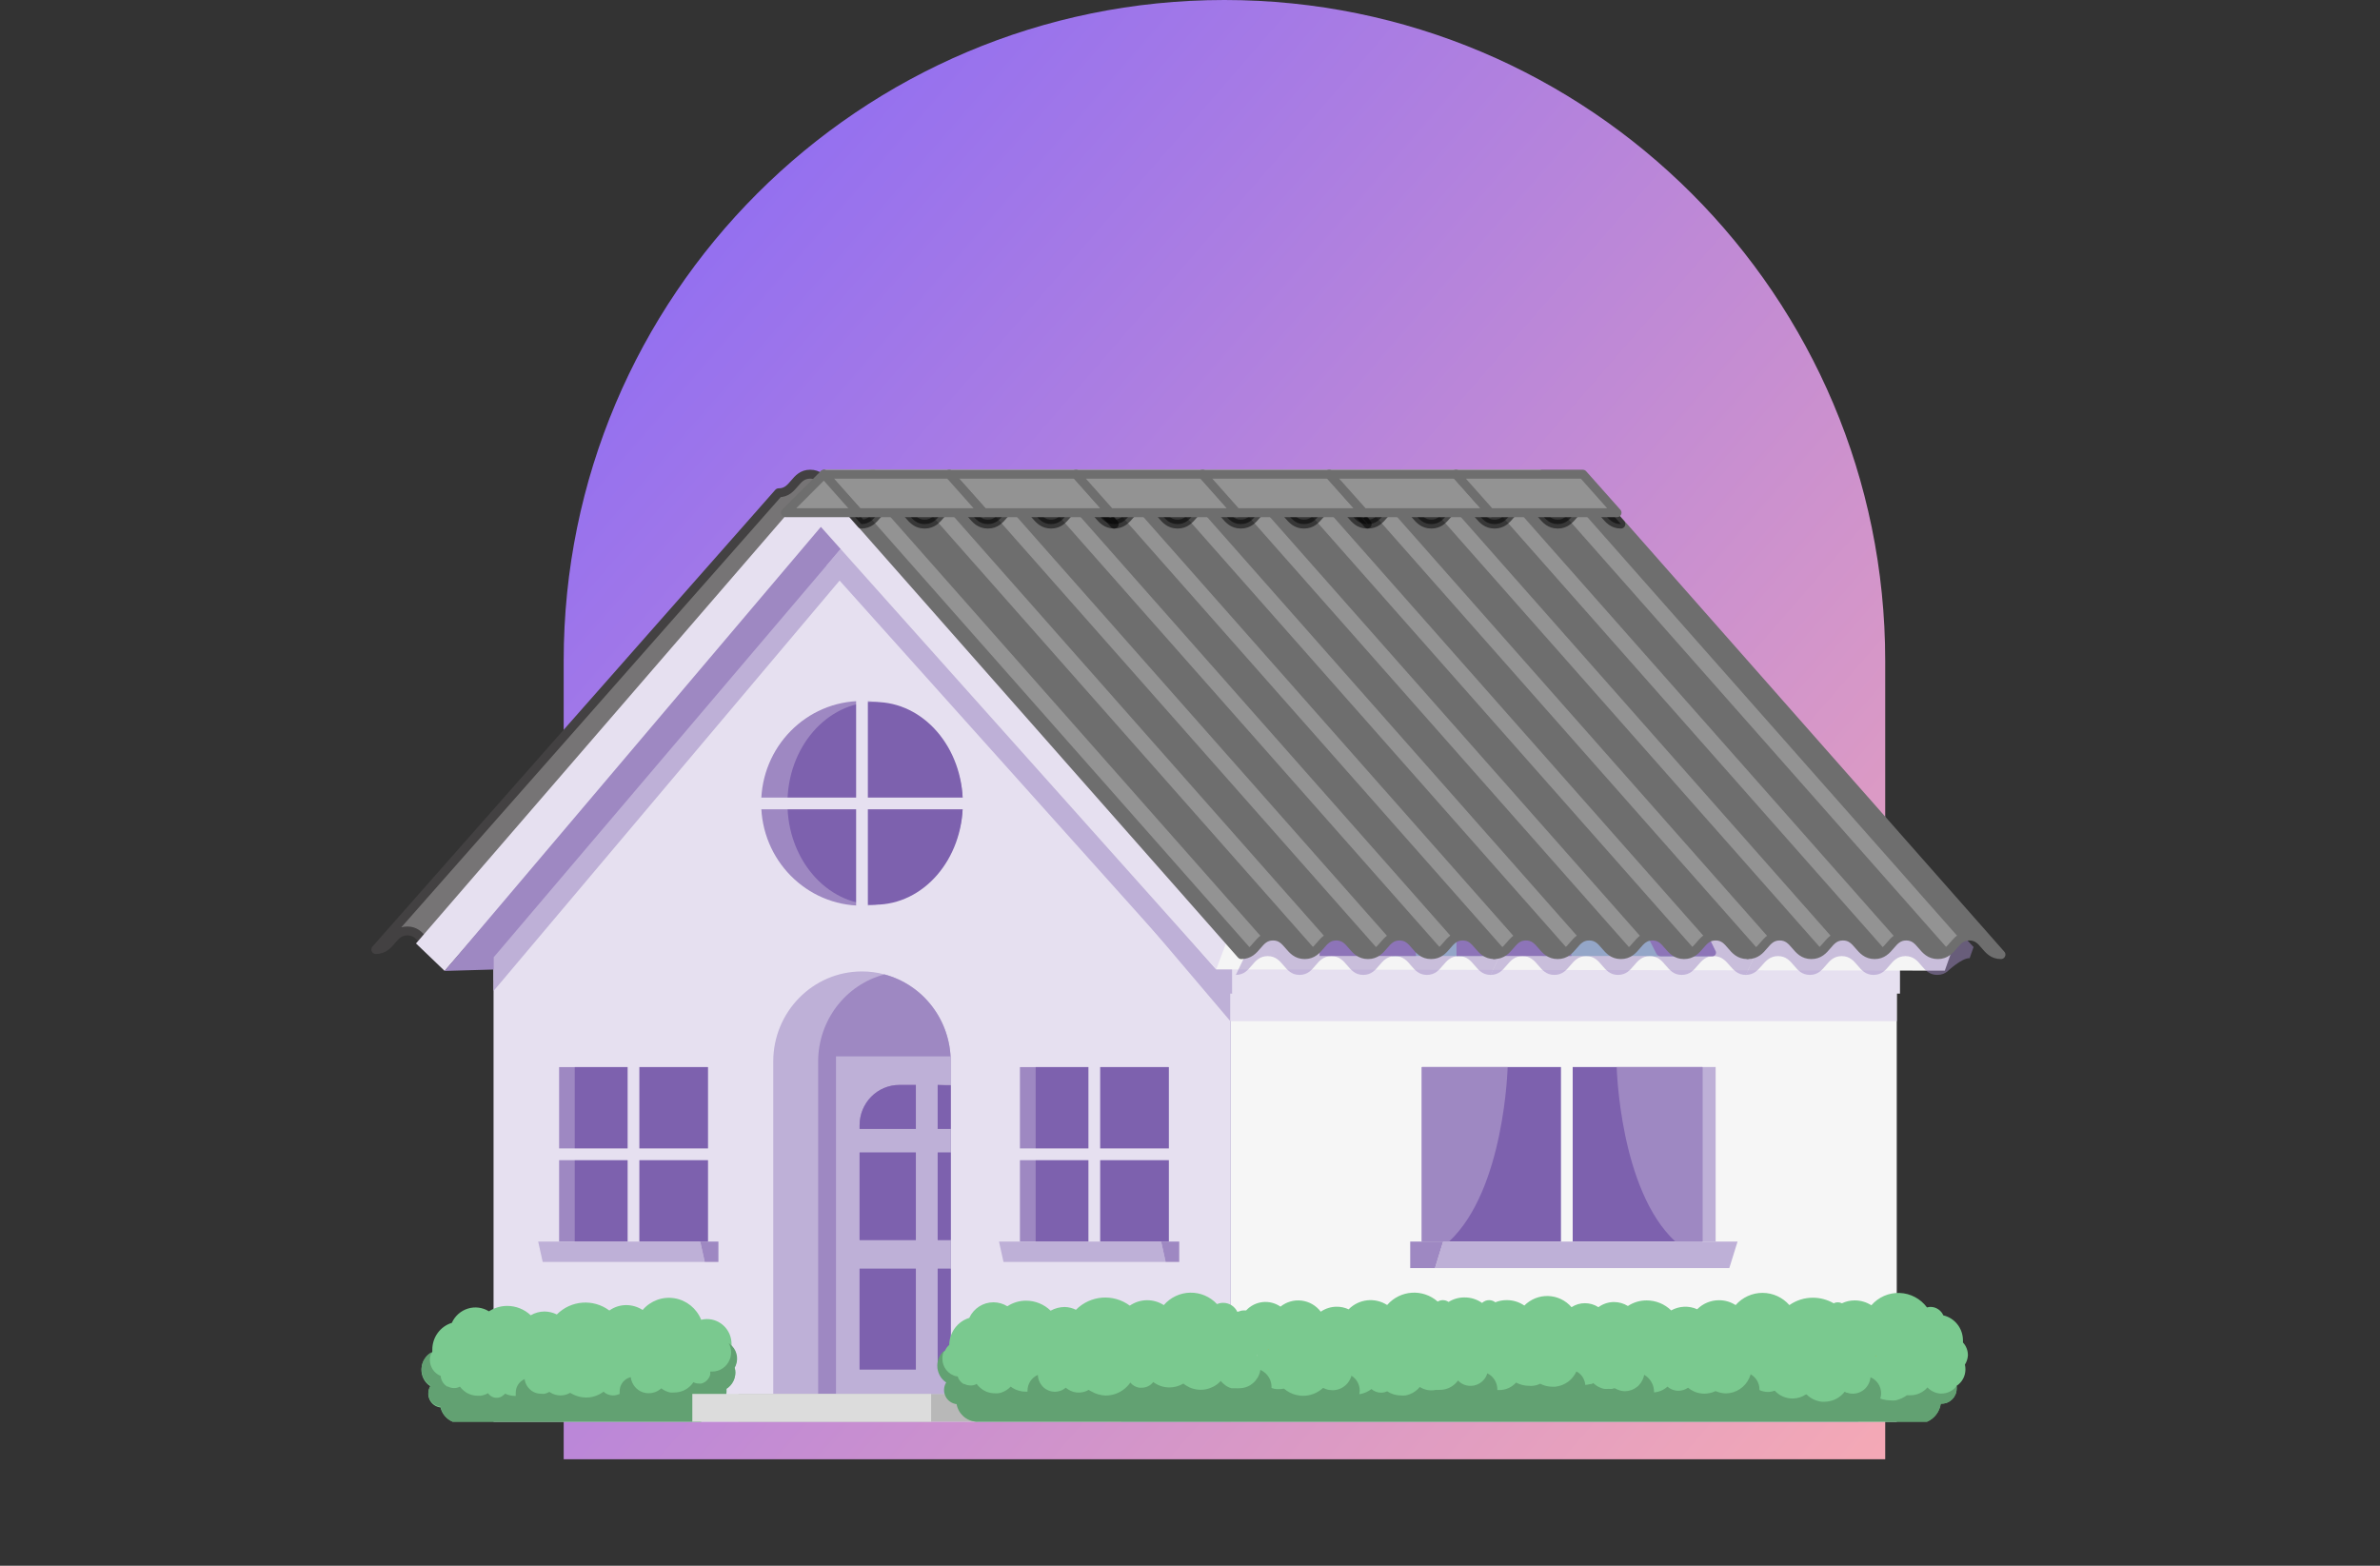
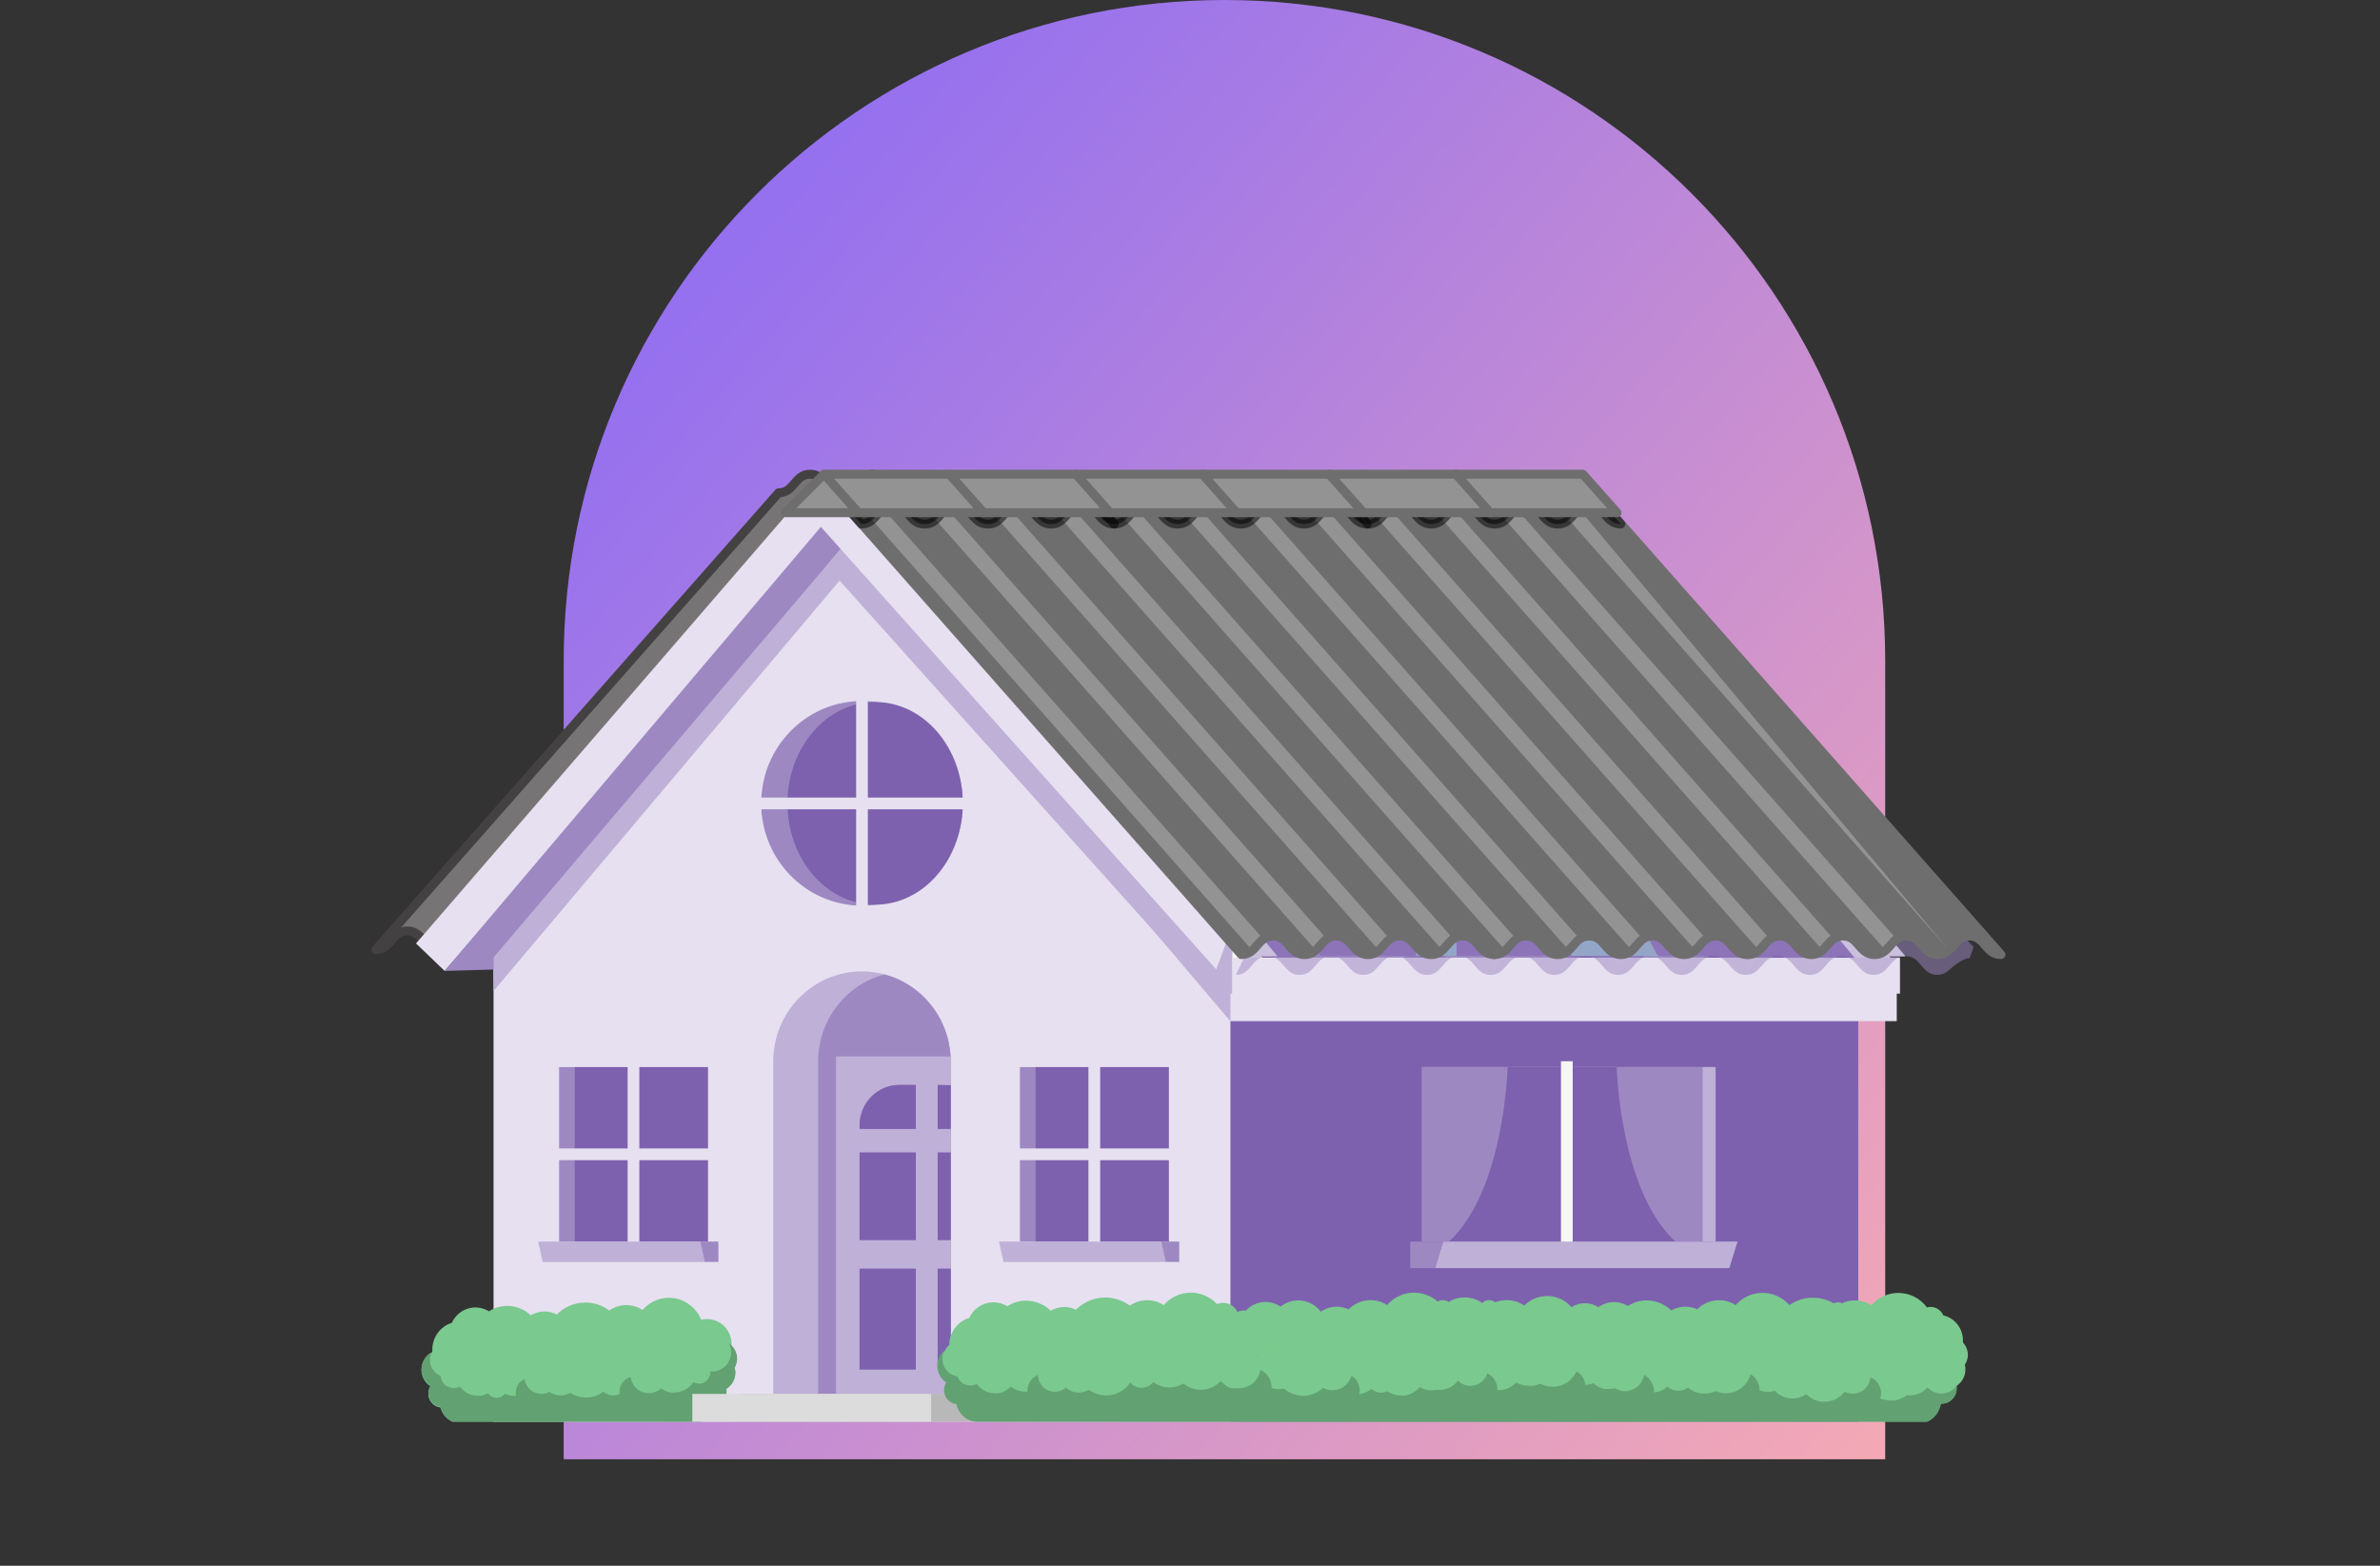
<svg xmlns="http://www.w3.org/2000/svg" width="380" height="250" viewBox="0 0 380 250" fill="none">
  <rect x="0" y="0" width="380" height="250" fill="#333333" stroke="none" />
  <path d="M90 105.5C90 47.234 137.234 0 195.5 0C253.766 0 301 47.234 301 105.5V233H90V105.5Z" fill="url(#paint0_linear_13_120)" />
  <path d="M237.868 83.192L179.042 153.597V226.994H296.694V153.597L237.868 83.192Z" fill="#7D61AE" />
  <path d="M243.578 83.192H237.868L296.694 153.597H302.404L243.578 83.192Z" fill="#F6F6F6" />
  <path d="M137.629 83.192L78.802 153.597V226.994H196.455V153.597L137.629 83.192Z" fill="#E6E0F0" />
  <path d="M143.324 83.192H137.629L196.455 153.597H202.15L143.324 83.192Z" fill="#F6F6F6" />
  <path d="M137.629 144.607C146.517 144.607 153.724 137.293 153.724 128.268C153.724 119.245 146.517 111.93 137.629 111.93C128.739 111.93 121.534 119.245 121.534 128.268C121.534 137.293 128.739 144.607 137.629 144.607Z" fill="#9E88C2" />
  <path d="M139.725 144.45C147.456 144.45 153.724 137.205 153.724 128.269C153.724 119.332 147.456 112.088 139.725 112.088C131.994 112.088 125.727 119.332 125.727 128.269C125.727 137.205 131.994 144.45 139.725 144.45Z" fill="#7D61AE" />
  <path d="M137.629 111.973V144.607" stroke="#E6E0F0" stroke-width="1.873" stroke-linecap="square" />
  <path d="M153.696 128.283H121.562" stroke="#E6E0F0" stroke-width="1.873" stroke-linecap="square" />
  <path d="M151.796 169.49V222.563H123.46V169.49C123.46 161.546 129.804 155.107 137.629 155.107C138.839 155.104 140.044 155.263 141.213 155.582C147.445 157.236 151.793 162.951 151.796 169.49Z" fill="#BEB0D7" />
  <path d="M151.796 169.49V222.563H130.629V169.49C130.632 162.951 134.981 157.236 141.213 155.582C147.445 157.236 151.794 162.951 151.796 169.49Z" fill="#9E88C2" />
  <path d="M156.033 222.563H117.906V226.994H156.033V222.563Z" fill="#B8B8B8" />
  <path d="M186.594 170.382H162.848V198.242H186.594V170.382Z" fill="#9E88C2" />
  <path d="M186.608 170.382H165.356V198.242H186.608V170.382Z" fill="#7D61AE" />
  <path d="M174.721 170.382V198.228" stroke="#E6E0F0" stroke-width="1.873" stroke-linecap="square" />
  <path d="M186.594 184.304H162.848" stroke="#E6E0F0" stroke-width="1.873" stroke-linecap="square" />
  <path d="M186.111 201.492H160.226L159.504 198.242H185.39L186.111 201.492Z" fill="#BEB0D7" />
  <path d="M185.39 198.242L186.111 201.492H188.28V198.242H185.39Z" fill="#9E88C2" />
  <path d="M113.019 170.382H89.272V198.242H113.019V170.382Z" fill="#9E88C2" />
  <path d="M113.019 170.382H91.766V198.242H113.019V170.382Z" fill="#7D61AE" />
  <path d="M101.146 170.382V198.228" stroke="#E6E0F0" stroke-width="1.873" stroke-linecap="square" />
  <path d="M113.019 184.304H89.272" stroke="#E6E0F0" stroke-width="1.873" stroke-linecap="square" />
  <path d="M112.523 201.492H86.651L85.929 198.242H111.8L112.523 201.492Z" fill="#BEB0D7" />
  <path d="M111.8 198.242L112.523 201.492H114.705V198.242H111.8Z" fill="#9E88C2" />
-   <path d="M302.843 153.597H196.455V226.994H302.843V153.597Z" fill="#F6F6F6" />
  <path d="M227.044 198.228H273.926V170.368H227.044V198.228Z" fill="#BEB0D7" />
  <path d="M271.8 170.382H227.03V198.242H271.8V170.382Z" fill="#7D61AE" />
  <path d="M250.166 170.382V198.228" stroke="#F6F6F6" stroke-width="1.873" stroke-linecap="square" />
  <path d="M229.113 202.47H276.108L277.426 198.242H230.416L229.113 202.47Z" fill="#BEB0D7" />
  <path d="M230.416 198.242L229.112 202.47H225.16V198.242H230.416Z" fill="#9E88C2" />
  <path d="M271.815 170.382H258.129C258.129 170.382 258.596 189.971 267.48 198.228C269.477 198.228 271.815 198.228 271.815 198.228V170.382Z" fill="#9E88C2" />
  <path d="M227.03 170.382H240.716C240.716 170.382 240.248 189.971 231.365 198.228C229.381 198.228 227.03 198.228 227.03 198.228V170.382Z" fill="#9E88C2" />
  <path d="M235.799 139.286H220.413V153.554H235.799V139.286Z" fill="#7D61AE" />
  <path d="M224.253 139.286H208.866V153.554H224.253V139.286Z" fill="#9E88C2" />
  <path d="M217.835 139.286H215.284V142.378H217.835V139.286Z" fill="#7D61AE" />
  <path d="M218.387 144.622H214.717C214.24 144.622 213.853 145.015 213.853 145.5C213.853 145.984 214.24 146.376 214.717 146.376H218.387C218.864 146.376 219.251 145.984 219.251 145.5C219.251 145.015 218.864 144.622 218.387 144.622Z" fill="#7D61AE" />
  <path d="M236.083 128.671H224.649V139.286H236.083V128.671Z" fill="#7D61AE" />
  <path d="M227.497 128.671H216.063V139.286H227.497V128.671Z" fill="#9E88C2" />
  <path d="M222.723 128.671H220.824V130.972H222.723V128.671Z" fill="#7D61AE" />
  <path d="M223.147 132.641H220.413C220.06 132.641 219.775 132.931 219.775 133.288V133.432C219.775 133.789 220.06 134.079 220.413 134.079H223.147C223.5 134.079 223.785 133.789 223.785 133.432V133.288C223.785 132.931 223.5 132.641 223.147 132.641Z" fill="#7D61AE" />
  <path d="M262.832 136.539H244.499V153.554H262.832V136.539Z" fill="#7D61AE" />
  <path d="M249.061 136.539H230.727V153.554H249.061V136.539Z" fill="#9E88C2" />
  <path d="M241.411 136.539H238.378V140.221H241.411V136.539Z" fill="#7D61AE" />
  <path d="M242.076 142.91H237.712C237.142 142.91 236.678 143.381 236.678 143.96C236.678 144.54 237.142 145.01 237.712 145.01H242.076C242.647 145.01 243.11 144.54 243.11 143.96C243.11 143.381 242.647 142.91 242.076 142.91Z" fill="#7D61AE" />
  <path d="M270.611 153.597H262.393C262.098 153.593 261.827 153.429 261.685 153.165L250.35 130.857L251.03 130.354L261.813 150.189C261.999 150.561 262.378 150.795 262.79 150.792H269.874C270.084 150.797 270.276 150.918 270.37 151.109L271.177 152.777C271.265 152.965 271.247 153.185 271.13 153.355C271.012 153.524 270.814 153.617 270.611 153.597Z" fill="#7D61AE" />
  <path d="M271.546 153.597H263.328C263.036 153.597 262.767 153.43 262.634 153.165L251.002 130.354H252.603L262.72 150.202C262.911 150.578 263.295 150.811 263.711 150.807H270.795C271.007 150.808 271.199 150.931 271.291 151.123L272.112 152.792C272.193 152.978 272.172 153.193 272.056 153.358C271.939 153.523 271.745 153.615 271.546 153.597Z" fill="#9E88C2" />
-   <path d="M241 134.525C240.49 132.856 241.206 131.053 242.714 130.21C243.649 129.751 244.74 129.751 245.675 130.21C247.187 131.05 247.904 132.856 247.389 134.525L246.809 136.596H241.58L241 134.525Z" fill="#7D61AE" />
  <path d="M245.179 128.412H243.762V130.613H245.179V128.412Z" fill="#7D61AE" />
  <path d="M248.65 129.275H239.738L241.042 122.084H247.346L248.65 129.275Z" fill="#9E88C2" />
  <path d="M117.595 216.926C117.596 216.18 117.311 215.463 116.801 214.926C116.801 214.826 116.801 214.711 116.801 214.61C116.805 213.548 116.392 212.529 115.652 211.778C114.913 211.027 113.908 210.608 112.863 210.612C112.557 210.613 112.252 210.652 111.956 210.726C111.223 208.913 109.616 207.613 107.711 207.294C105.806 206.974 103.873 207.681 102.605 209.159C101.829 208.659 100.931 208.39 100.012 208.382C99.039 208.377 98.089 208.679 97.292 209.245C94.721 207.339 91.169 207.607 88.904 209.878C88.291 209.573 87.618 209.41 86.935 209.403C86.164 209.409 85.407 209.616 84.739 210.007C83.721 209.049 82.386 208.515 80.998 208.512C79.96 208.511 78.943 208.81 78.066 209.375C77.055 208.748 75.829 208.59 74.696 208.942C73.564 209.294 72.635 210.121 72.143 211.216C70.275 211.791 69.005 213.549 69.026 215.53C69.026 215.617 69.026 215.703 69.026 215.804L68.927 215.991C67.958 216.501 67.334 217.5 67.293 218.607C67.252 219.714 67.8 220.759 68.729 221.341C68.321 221.985 68.272 222.797 68.598 223.486C68.924 224.175 69.58 224.643 70.33 224.721C70.584 225.744 71.298 226.586 72.257 226.994H111.928C112.581 226.574 113.079 225.947 113.344 225.21C114.856 225.034 115.996 223.735 115.993 222.19C115.993 222.046 115.993 221.888 115.993 221.744C116.877 221.183 117.412 220.198 117.411 219.14C117.41 218.882 117.371 218.625 117.298 218.378C117.52 217.929 117.622 217.428 117.595 216.926Z" fill="#7AC98F" />
  <path d="M113.344 225.21C114.856 225.034 115.996 223.734 115.993 222.19C115.993 222.046 115.993 221.888 115.993 221.744C116.877 221.183 117.412 220.198 117.411 219.14C117.41 218.882 117.371 218.625 117.297 218.378C117.942 217.267 117.78 215.857 116.9 214.926C116.733 214.754 116.548 214.599 116.348 214.466C116.577 214.876 116.707 215.333 116.731 215.804C116.731 215.804 116.731 215.904 116.731 215.962C116.73 216.321 116.662 216.678 116.532 217.012C116.092 218.212 114.96 219.004 113.699 218.996H113.401C113.401 218.996 113.401 219.14 113.401 219.212C113.408 219.299 113.408 219.385 113.401 219.471C113.216 220.174 112.676 220.722 111.984 220.909C111.848 220.925 111.71 220.925 111.573 220.909C111.272 220.906 110.976 220.833 110.709 220.694C110.582 220.891 110.435 221.074 110.27 221.24C109.583 221.939 108.65 222.333 107.677 222.334C107.451 222.356 107.223 222.356 106.997 222.334C106.482 222.223 105.998 221.996 105.58 221.672C105.041 222.169 104.339 222.446 103.611 222.449H103.426C102.346 222.405 101.384 221.741 100.947 220.737C100.816 220.472 100.735 220.184 100.706 219.888C100.509 219.934 100.318 220.007 100.14 220.104C99.402 220.505 98.94 221.283 98.935 222.132C98.921 222.285 98.921 222.439 98.935 222.593H98.85C98.547 222.73 98.219 222.803 97.887 222.809C97.32 222.808 96.774 222.593 96.357 222.204C96.321 222.245 96.277 222.279 96.229 222.305C95.447 222.854 94.517 223.145 93.566 223.139C92.832 223.133 92.11 222.955 91.454 222.621L91.029 222.391C90.559 222.663 90.027 222.807 89.485 222.809C88.92 222.806 88.367 222.646 87.884 222.348L87.714 222.233C87.57 222.319 87.418 222.391 87.261 222.449L86.977 222.535C86.78 222.557 86.58 222.557 86.382 222.535C85.841 222.539 85.312 222.373 84.866 222.06L84.725 221.931C84.196 221.503 83.851 220.885 83.761 220.205C82.907 220.564 82.348 221.409 82.344 222.348C82.33 222.525 82.33 222.703 82.344 222.88H82.174C81.644 222.875 81.122 222.752 80.644 222.521C80.544 222.636 80.43 222.737 80.304 222.822C80.033 223.05 79.693 223.178 79.341 223.182C78.775 223.201 78.24 222.924 77.924 222.449C77.7 222.576 77.462 222.677 77.215 222.75C77.058 222.799 76.897 222.833 76.734 222.851C76.569 222.865 76.403 222.865 76.238 222.851C75.429 222.85 74.647 222.56 74.028 222.031C73.805 221.846 73.605 221.634 73.433 221.399C73.188 221.534 72.917 221.612 72.639 221.628H72.455C72.124 221.623 71.799 221.539 71.506 221.384H71.392C70.933 221.109 70.594 220.667 70.443 220.147C70.398 220.003 70.374 219.853 70.372 219.702C69.333 219.287 68.644 218.274 68.63 217.142C68.637 216.7 68.743 216.268 68.941 215.876C67.972 216.386 67.348 217.385 67.307 218.492C67.266 219.6 67.814 220.643 68.743 221.226C68.335 221.869 68.286 222.681 68.612 223.371C68.939 224.06 69.594 224.527 70.344 224.606C70.562 225.669 71.275 226.56 72.257 226.994H111.928C112.58 226.574 113.079 225.947 113.344 225.21Z" fill="#62A172" />
  <path d="M60 151.609C62.529 151.609 62.529 148.641 65.043 148.641C67.557 148.641 67.571 151.609 70.086 151.609C72.6 151.609 72.614 148.641 75.129 148.641C77.643 148.641 141.979 75.711 139.451 75.711C136.922 75.711 136.922 78.68 134.407 78.68C131.893 78.68 131.879 75.711 129.364 75.711C126.85 75.711 126.836 78.68 124.322 78.68L60 151.609Z" fill="#767475" stroke="#434142" stroke-width="1.421" stroke-linecap="round" stroke-linejoin="round" />
  <path d="M137.629 83.192L196.44 153.597V163.047L133.179 88.5L137.629 83.192Z" fill="#BEB0D7" />
  <path d="M302.843 153.597L196.44 153.554V163.047H302.843V153.597Z" fill="#E6E0F0" />
  <path d="M297.785 217.414H297.601C297.643 217.449 297.68 217.488 297.715 217.53C297.735 217.49 297.758 217.451 297.785 217.414Z" fill="#62A172" />
-   <path d="M200.747 216.336H200.592L200.691 216.508C200.691 216.446 200.711 216.386 200.747 216.336Z" fill="#62A172" />
  <path d="M149.714 218.665V202.571H151.797V197.997H149.714V184.06H151.797V180.249H149.714V173.23H151.131C151.372 173.216 151.613 173.216 151.854 173.23V168.671H133.478V222.563H151.797V218.665H149.714ZM146.229 218.665H137.246V202.571H146.229V218.665ZM146.229 197.997H137.246V184.06H146.229V197.997ZM146.229 180.249H137.246V179.659C137.246 176.108 140.081 173.23 143.579 173.23H146.229V180.249Z" fill="#BEB0D7" />
  <path d="M137.246 179.659V180.249H146.229V173.23H143.579C141.9 173.23 140.289 173.907 139.101 175.113C137.913 176.319 137.246 177.954 137.246 179.659Z" fill="#7D61AE" />
  <path d="M149.714 173.23V180.249H151.796V173.288C151.556 173.273 151.315 173.273 151.074 173.288L149.714 173.23Z" fill="#7D61AE" />
  <path d="M146.229 184.003H137.246V197.997H146.229V184.003Z" fill="#7D61AE" />
  <path d="M151.796 184.003H149.714V197.997H151.796V184.003Z" fill="#7D61AE" />
  <path d="M146.229 202.571H137.246V218.665H146.229V202.571Z" fill="#7D61AE" />
  <path d="M151.796 202.571H149.714V218.665H151.796V202.571Z" fill="#7D61AE" />
  <path d="M148.666 222.563H110.539V226.994H148.666V222.563Z" fill="#DCDCDC" />
  <path d="M314.206 216.393C314.209 215.634 313.926 214.903 313.413 214.351C313.42 214.236 313.42 214.12 313.413 214.006C313.408 212.101 312.111 210.449 310.282 210.022C309.921 209.204 309.124 208.676 308.241 208.669C308.049 208.668 307.859 208.697 307.674 208.756C306.637 207.36 305.036 206.51 303.314 206.444C301.592 206.376 299.931 207.099 298.791 208.411C297.997 207.904 297.08 207.635 296.142 207.634C295.432 207.629 294.73 207.787 294.088 208.094C293.886 207.989 293.663 207.935 293.436 207.936C293.204 207.933 292.976 207.987 292.77 208.094C291.759 207.511 290.617 207.204 289.455 207.203C288.114 207.198 286.804 207.61 285.7 208.382C284.608 207.14 283.047 206.429 281.408 206.429C279.767 206.429 278.206 207.14 277.114 208.382C276.328 207.872 275.412 207.603 274.479 207.605C273.171 207.599 271.915 208.116 270.98 209.044C269.643 208.446 268.108 208.515 266.828 209.231C265.776 208.208 264.375 207.636 262.917 207.634C261.852 207.627 260.808 207.938 259.914 208.525C259.248 208.113 258.484 207.894 257.703 207.893C256.808 207.893 255.935 208.18 255.21 208.713C254.566 208.298 253.819 208.078 253.056 208.08C252.298 208.076 251.555 208.296 250.917 208.713C249.973 207.626 248.63 206.982 247.203 206.933C245.777 206.885 244.394 207.434 243.38 208.454C242.544 207.879 241.556 207.578 240.546 207.591C239.93 207.586 239.319 207.703 238.747 207.936C238.463 207.712 238.114 207.591 237.755 207.591C237.34 207.59 236.94 207.75 236.636 208.037C235.804 207.452 234.813 207.146 233.802 207.159C232.912 207.156 232.039 207.405 231.281 207.878C231.009 207.69 230.688 207.589 230.359 207.591C230.075 207.592 229.795 207.671 229.552 207.821C227.168 205.725 223.565 205.968 221.476 208.368C219.518 207.113 216.966 207.399 215.327 209.058C214.736 208.781 214.093 208.638 213.442 208.641C212.529 208.638 211.636 208.914 210.878 209.432C210.134 208.454 209.036 207.819 207.827 207.668C206.62 207.516 205.402 207.862 204.446 208.627C202.72 207.434 200.396 207.69 198.963 209.231H198.537C198.309 209.233 198.082 209.282 197.872 209.375L197.56 209.46C197.14 208.578 196.258 208.019 195.293 208.022C194.958 208.021 194.625 208.09 194.316 208.224C193.204 207.031 191.648 206.367 190.031 206.397C188.413 206.427 186.883 207.148 185.815 208.382C184.149 207.314 182.02 207.348 180.388 208.468C177.749 206.519 174.108 206.8 171.788 209.13C171.236 208.855 170.632 208.703 170.017 208.684C169.225 208.683 168.445 208.886 167.75 209.274C166.697 208.251 165.297 207.68 163.84 207.677C162.774 207.671 161.73 207.98 160.836 208.569C160.171 208.156 159.406 207.938 158.626 207.936C156.969 207.929 155.459 208.901 154.758 210.425C152.881 211.004 151.588 212.748 151.556 214.739C151.278 214.98 151.055 215.28 150.904 215.617C150.211 216.216 149.813 217.094 149.813 218.018C149.803 219.102 150.337 220.115 151.23 220.708C150.819 221.369 150.774 222.2 151.112 222.903C151.449 223.606 152.122 224.082 152.888 224.16C153.143 225.668 154.351 226.824 155.849 226.994H304.756C304.756 226.994 304.756 226.994 304.841 226.994H307.674C308.845 226.484 309.67 225.395 309.856 224.117H310.012C311.322 224.117 312.385 223.044 312.393 221.715C312.401 221.571 312.401 221.427 312.393 221.284C313.275 220.707 313.808 219.716 313.81 218.652C313.81 218.395 313.782 218.14 313.724 217.889C314.009 217.441 314.175 216.926 314.206 216.393ZM200.748 216.393C200.74 216.432 200.74 216.471 200.748 216.508L200.649 216.336L200.748 216.393Z" fill="#7AC98F" />
  <path d="M304.784 226.994C304.784 226.994 304.784 226.994 304.869 226.994H307.703C308.873 226.484 309.699 225.395 309.884 224.117H310.04C311.35 224.117 312.413 223.044 312.421 221.715C312.429 221.571 312.429 221.427 312.421 221.284C311.84 222.053 310.939 222.505 309.984 222.506H309.828C309.038 222.457 308.294 222.108 307.745 221.528C307.053 222.332 306.048 222.788 304.997 222.779C304.818 222.794 304.638 222.794 304.458 222.779L304.161 222.981C303.817 223.2 303.445 223.37 303.055 223.484L302.616 223.6C302.353 223.621 302.088 223.621 301.823 223.6C301.392 223.595 300.963 223.532 300.548 223.412L300.208 223.297C300.299 223.034 300.346 222.757 300.35 222.478C300.348 221.349 299.677 220.333 298.65 219.903C298.572 220.789 298.097 221.589 297.359 222.07C296.622 222.552 295.707 222.659 294.88 222.362H294.81L294.527 222.218C294.253 222.574 293.923 222.881 293.549 223.125C293.147 223.403 292.694 223.599 292.217 223.7C291.916 223.775 291.607 223.813 291.296 223.815C291.174 223.829 291.05 223.829 290.928 223.815C289.993 223.73 289.117 223.318 288.449 222.65H288.335C287.699 223.071 286.956 223.296 286.196 223.297C285.121 223.296 284.095 222.843 283.362 222.046C283.225 222.102 283.083 222.145 282.937 222.175C282.498 222.272 282.044 222.272 281.605 222.175C281.368 222.136 281.139 222.058 280.925 221.945V221.844C280.923 220.837 280.379 219.911 279.508 219.428C279.452 219.63 279.381 219.827 279.296 220.018C278.634 221.493 277.195 222.451 275.598 222.478C275.038 222.476 274.483 222.358 273.969 222.132H273.869C273.323 222.386 272.728 222.518 272.127 222.521C271.608 222.522 271.093 222.425 270.611 222.233L270.2 222.031C269.957 221.905 269.728 221.75 269.519 221.571C269.065 221.889 268.527 222.059 267.975 222.06C267.573 222.06 267.175 221.966 266.813 221.787C266.602 221.688 266.406 221.557 266.233 221.399C265.639 221.936 264.887 222.26 264.093 222.319C264.093 222.319 264.093 222.319 264.093 222.233C264.088 221.105 263.488 220.068 262.521 219.515C262.402 220.131 262.113 220.7 261.685 221.154C261.606 221.251 261.516 221.338 261.415 221.413C260.865 221.864 260.182 222.118 259.475 222.132C258.981 222.13 258.494 222.007 258.058 221.772L257.859 221.672C257.718 221.672 257.576 221.672 257.434 221.758C257.237 221.78 257.037 221.78 256.839 221.758C256.594 221.78 256.348 221.78 256.103 221.758C255.697 221.663 255.31 221.503 254.955 221.284L254.742 221.125C254.616 221.045 254.502 220.948 254.402 220.837C254.286 220.905 254.163 220.958 254.034 220.996H253.878C253.624 221.07 253.362 221.112 253.099 221.125C253.099 221.125 253.099 221.025 253.099 220.981C253.061 220.68 252.97 220.387 252.83 220.118C252.727 219.899 252.589 219.7 252.419 219.528C252.286 219.384 252.138 219.254 251.98 219.14L251.696 218.983C251.568 219.257 251.411 219.518 251.229 219.759L250.945 220.104L250.775 220.277C250.659 220.39 250.536 220.495 250.407 220.593C249.793 221.052 249.069 221.336 248.31 221.413C248.279 221.427 248.242 221.427 248.211 221.413C248.088 221.427 247.965 221.427 247.842 221.413C247.172 221.411 246.512 221.248 245.915 220.938C245.55 221.115 245.157 221.227 244.753 221.269C244.547 221.291 244.338 221.291 244.13 221.269C243.41 221.27 242.699 221.092 242.062 220.752C241.379 221.513 240.413 221.945 239.398 221.945H239.073C239.079 221.903 239.079 221.859 239.073 221.816C239.058 220.882 238.599 220.013 237.84 219.486L237.443 219.27C237.445 219.303 237.445 219.337 237.443 219.371C237.286 219.847 237.002 220.271 236.621 220.593C235.837 221.271 234.752 221.464 233.788 221.097C233.412 220.948 233.073 220.718 232.796 220.421C232.742 220.504 232.68 220.58 232.612 220.65C231.932 221.458 230.938 221.921 229.892 221.916C229.689 221.938 229.485 221.938 229.282 221.916C228.392 222.113 227.461 221.947 226.69 221.456C226.491 221.7 226.262 221.918 226.009 222.103C225.843 222.227 225.668 222.337 225.485 222.434L225.102 222.607C224.878 222.696 224.646 222.763 224.409 222.809C224.163 222.829 223.917 222.829 223.671 222.809C222.892 222.808 222.129 222.578 221.476 222.147C221.17 222.293 220.836 222.367 220.498 222.362C219.937 222.363 219.393 222.159 218.968 221.787C218.727 221.976 218.466 222.134 218.188 222.262C217.82 222.435 217.428 222.552 217.026 222.607C217.072 222.414 217.096 222.216 217.098 222.017C217.094 221.554 216.977 221.1 216.758 220.694C216.528 220.267 216.191 219.909 215.78 219.658C215.735 219.838 215.669 220.012 215.582 220.176C215.47 220.412 215.332 220.634 215.171 220.837C214.959 221.091 214.711 221.308 214.434 221.485C214.288 221.584 214.131 221.666 213.966 221.729C213.581 221.893 213.166 221.976 212.748 221.974C212.381 221.971 212.018 221.908 211.671 221.787L211.317 221.628H211.218C210.352 222.424 209.226 222.864 208.058 222.866C207.725 222.864 207.392 222.826 207.067 222.75C206.301 222.59 205.59 222.233 204.998 221.715C204.733 221.773 204.462 221.802 204.191 221.801H203.836C203.555 221.775 203.279 221.712 203.015 221.615C203.021 221.543 203.021 221.471 203.015 221.399C203.013 221.054 202.95 220.713 202.83 220.392C202.598 219.798 202.186 219.294 201.654 218.953C201.522 218.869 201.385 218.791 201.243 218.724C201.219 218.879 201.186 219.032 201.144 219.184L201.017 219.515C200.985 219.603 200.947 219.69 200.903 219.774C200.827 219.92 200.736 220.061 200.634 220.19C200.494 220.428 200.311 220.638 200.096 220.809L199.883 220.981L199.756 221.068L199.6 221.183C199.472 221.258 199.339 221.326 199.203 221.384C198.755 221.574 198.272 221.667 197.786 221.657C197.612 221.673 197.436 221.673 197.262 221.657H196.936H196.624C196.361 221.589 196.108 221.482 195.873 221.341C195.679 221.223 195.499 221.083 195.336 220.924C195.245 220.859 195.164 220.782 195.094 220.694C195.026 220.634 194.964 220.567 194.91 220.493L194.669 220.737C194.341 221.05 193.962 221.302 193.55 221.485C192.98 221.763 192.355 221.905 191.723 221.902C191.241 221.903 190.763 221.824 190.306 221.672C190.036 221.587 189.778 221.467 189.54 221.312C189.326 221.205 189.125 221.07 188.946 220.909C188.271 221.313 187.503 221.527 186.721 221.528C185.788 221.531 184.878 221.228 184.128 220.665C183.697 221.239 183.026 221.575 182.315 221.571C182.173 221.586 182.031 221.586 181.89 221.571C181.334 221.484 180.829 221.193 180.473 220.752C180.135 221.236 179.712 221.656 179.226 221.988C178.426 222.534 177.483 222.825 176.52 222.822C175.729 222.795 174.955 222.572 174.267 222.175C174.113 222.103 173.966 222.017 173.828 221.916C173.346 222.2 172.798 222.348 172.241 222.348C171.666 222.355 171.101 222.195 170.612 221.888C170.455 221.799 170.307 221.693 170.172 221.571C170.115 221.63 170.048 221.679 169.975 221.715C169.817 221.824 169.651 221.921 169.479 222.003C169.142 222.143 168.781 222.216 168.416 222.218C168.013 222.217 167.616 222.123 167.254 221.945C166.872 221.769 166.54 221.496 166.291 221.154C165.925 220.692 165.721 220.121 165.709 219.528C164.706 219.957 164.052 220.955 164.052 222.06C164.052 222.06 164.052 222.161 164.052 222.204H163.726C163.41 222.205 163.095 222.161 162.791 222.075C162.277 221.955 161.794 221.724 161.374 221.399C160.936 221.857 160.39 222.194 159.787 222.377C159.643 222.414 159.496 222.442 159.348 222.463C159.174 222.478 158.999 222.478 158.824 222.463C157.988 222.466 157.179 222.164 156.543 221.615C156.312 221.428 156.107 221.21 155.934 220.967C155.692 221.112 155.421 221.196 155.14 221.212H154.942C154.612 221.211 154.287 221.132 153.993 220.981H153.865C153.398 220.718 153.053 220.279 152.902 219.759H152.731C151.391 219.481 150.437 218.271 150.465 216.883C150.463 216.453 150.559 216.03 150.748 215.645C150.054 216.245 149.657 217.123 149.657 218.047C149.647 219.13 150.181 220.144 151.074 220.737C150.662 221.399 150.618 222.229 150.956 222.932C151.293 223.634 151.965 224.11 152.731 224.189C153.015 225.739 154.299 226.894 155.849 226.994H304.756C304.756 226.994 304.77 227.008 304.784 226.994Z" fill="#62A172" />
  <path d="M137.629 83.192L78.802 153.482V158.228L139.839 85.839L137.629 83.192Z" fill="#BEB0D7" />
  <path d="M66.421 150.638L131.779 75L134.448 81.958L70.993 155.025L66.421 150.638Z" fill="#E6E0F0" />
  <path d="M131.069 84.116L137.785 85.791L79.427 154.784L70.993 155.025L131.069 84.116Z" fill="#9E88C2" />
  <path d="M137.784 83.448L196.739 147.955L196.782 158.646H193.161L131.934 90.335L137.784 83.448Z" fill="#BEB0D7" />
  <path d="M303.359 152.924L196.739 152.896V158.646H303.359V152.924Z" fill="#E6E0F0" />
-   <path d="M194.184 154.784L132.446 84.13L131.779 75H245.981L313.114 147.585L310.516 154.983L194.184 154.784Z" fill="#F5F5F5" />
  <path d="M137.785 83.448L78.831 152.839V156.588L140 85.124L137.785 83.448Z" fill="#BEB0D7" />
  <path d="M194.184 154.784L196.739 147.955L131.863 75.341L131.069 84.13L194.184 154.784Z" fill="#E6E0F0" />
  <path opacity="0.25" d="M314.704 147.088L316.082 147.955C315.755 147.6 315.273 147.301 314.704 147.088Z" fill="#BEB0D7" />
  <path d="M245.401 82.281H239.691L298.517 152.686H304.227L245.401 82.281Z" fill="#F6F6F6" />
  <path d="M145.147 82.281H139.451L198.277 152.686H203.973L145.147 82.281Z" fill="#F6F6F6" />
  <path d="M237.623 138.375H222.236V152.642H237.623V138.375Z" fill="#8BC5CE" />
  <path d="M226.076 138.375H210.689V152.642H226.076V138.375Z" fill="#7D61AE" />
  <path d="M219.657 138.375H217.107V141.467H219.657V138.375Z" fill="#8BC5CE" />
  <path d="M220.21 143.711H216.54C216.063 143.711 215.676 144.103 215.676 144.588C215.676 145.072 216.063 145.465 216.54 145.465H220.21C220.687 145.465 221.074 145.072 221.074 144.588C221.074 144.103 220.687 143.711 220.21 143.711Z" fill="#8BC5CE" />
  <path d="M237.905 127.76H226.472V138.375H237.905V127.76Z" fill="#8BC5CE" />
  <path d="M229.32 127.76H217.886V138.375H229.32V127.76Z" fill="#7D61AE" />
  <path d="M224.545 127.76H222.647V130.061H224.545V127.76Z" fill="#8BC5CE" />
  <path d="M224.97 131.73H222.236C221.883 131.73 221.598 132.019 221.598 132.377V132.521C221.598 132.878 221.883 133.168 222.236 133.168H224.97C225.322 133.168 225.608 132.878 225.608 132.521V132.377C225.608 132.019 225.322 131.73 224.97 131.73Z" fill="#8BC5CE" />
  <path d="M264.655 135.628H246.322V152.642H264.655V135.628Z" fill="#8BC5CE" />
  <path d="M250.883 135.628H232.55V152.642H250.883V135.628Z" fill="#7D61AE" />
  <path d="M243.233 135.628H240.201V139.31H243.233V135.628Z" fill="#8BC5CE" />
  <path d="M243.899 141.999H239.535C238.963 141.999 238.5 142.469 238.5 143.049C238.5 143.629 238.963 144.099 239.535 144.099H243.899C244.47 144.099 244.933 143.629 244.933 143.049C244.933 142.469 244.47 141.999 243.899 141.999Z" fill="#8BC5CE" />
  <path d="M272.434 152.686H264.216C263.921 152.681 263.65 152.517 263.508 152.254L252.173 129.946L252.853 129.443L263.635 149.277C263.822 149.649 264.2 149.883 264.612 149.881H271.696C271.907 149.885 272.097 150.007 272.192 150.198L273 151.866C273.088 152.053 273.07 152.274 272.952 152.444C272.835 152.613 272.637 152.706 272.434 152.686Z" fill="#8BC5CE" />
  <path d="M273.369 152.686H265.151C264.859 152.686 264.59 152.519 264.457 152.254L252.825 129.443H254.426L264.543 149.291C264.734 149.667 265.118 149.9 265.534 149.895H272.618C272.83 149.896 273.022 150.019 273.114 150.212L273.935 151.88C274.016 152.066 273.995 152.281 273.879 152.447C273.762 152.612 273.568 152.703 273.369 152.686Z" fill="#7D61AE" />
  <path d="M242.822 133.613C242.313 131.945 243.029 130.142 244.537 129.299C245.472 128.84 246.563 128.84 247.498 129.299C249.01 130.138 249.727 131.945 249.212 133.613L248.632 135.685H243.403L242.822 133.613Z" fill="#8BC5CE" />
  <path d="M247.002 127.501H245.584V129.702H247.002V127.501Z" fill="#8BC5CE" />
  <path d="M250.473 128.364H241.561L242.864 121.173H249.169L250.473 128.364Z" fill="#7D61AE" />
-   <path d="M299.608 216.503H299.424C299.466 216.538 299.503 216.577 299.538 216.618C299.558 216.578 299.581 216.539 299.608 216.503Z" fill="#A0BC57" />
  <path d="M202.57 215.425H202.414L202.514 215.597C202.514 215.535 202.534 215.475 202.57 215.425Z" fill="#A0BC57" />
  <path opacity="0.25" d="M316.712 150.729L318.09 151.595C317.764 151.24 317.281 150.942 316.712 150.729Z" fill="#C5E2E6" />
  <path opacity="0.5" d="M240.118 151.212C237.632 151.169 237.589 148.215 235.061 148.215C232.532 148.215 232.518 151.212 229.975 151.212C227.433 151.212 227.433 148.215 224.89 148.215C222.347 148.215 222.347 151.212 219.804 151.212C217.262 151.212 217.262 148.215 214.719 148.215C212.176 148.215 212.176 151.212 209.633 151.212C207.091 151.212 207.091 148.215 204.548 148.215C202.005 148.215 202.005 151.212 199.462 151.212L197.317 155.658C199.86 155.658 199.86 152.66 202.402 152.66C204.945 152.66 204.945 155.658 207.488 155.658C210.031 155.658 210.031 152.66 212.573 152.66C215.116 152.66 215.116 155.658 217.659 155.658C220.202 155.658 220.202 152.66 222.744 152.66C225.287 152.66 225.287 155.658 227.83 155.658C230.373 155.658 230.373 152.66 232.915 152.66C235.458 152.66 235.458 155.658 238.001 155.658L240.118 151.212Z" fill="#9E88C2" />
  <path opacity="0.5" d="M280.859 151.212C278.372 151.169 278.259 148.215 275.745 148.215C273.23 148.215 273.202 151.212 270.659 151.212C268.117 151.212 268.117 148.215 265.574 148.215C263.031 148.215 263.031 151.212 260.488 151.212C257.946 151.212 257.946 148.215 255.403 148.215C252.86 148.215 252.86 151.212 250.317 151.212C247.775 151.212 247.775 148.215 245.232 148.215C242.689 148.215 242.661 151.212 240.118 151.212L238.001 155.658C240.544 155.658 240.544 152.66 243.086 152.66C245.629 152.66 245.629 155.658 248.172 155.658C250.715 155.658 250.715 152.66 253.258 152.66C255.8 152.66 255.8 155.658 258.343 155.658C260.886 155.658 260.886 152.66 263.429 152.66C265.971 152.66 265.971 155.658 268.514 155.658C271.057 155.658 271.057 152.66 273.6 152.66C276.142 152.66 276.199 155.658 278.742 155.658L280.859 151.212Z" fill="#9E88C2" />
  <path opacity="0.5" d="M310.945 155.104C310.52 155.431 310.022 155.658 309.312 155.658C306.769 155.658 306.769 152.66 304.227 152.66C301.684 152.66 301.684 155.658 299.141 155.658C296.598 155.658 296.598 152.66 294.056 152.66C291.513 152.66 291.513 155.658 288.97 155.658C286.427 155.658 286.427 152.66 283.885 152.66C281.342 152.66 281.285 155.658 278.743 155.658L280.859 151.212C283.402 151.212 283.486 148.215 286.029 148.215C288.572 148.215 288.572 151.212 291.115 151.212C293.657 151.212 293.657 148.215 296.2 148.215C298.743 148.215 298.743 151.212 301.286 151.212C303.828 151.212 303.828 148.215 306.371 148.215C308.914 148.215 308.914 151.212 311.457 151.212C311.769 151.212 313.432 149.735 313.673 149.664L315.108 151.212L314.483 152.988C313.233 152.93 310.945 155.09 310.945 155.09V155.104Z" fill="#9E88C2" />
  <path d="M319.483 152.419C316.954 152.419 316.954 149.451 314.44 149.451C311.926 149.451 311.911 152.419 309.397 152.419C306.882 152.419 306.869 149.451 304.354 149.451C301.84 149.451 301.826 152.419 299.312 152.419C296.797 152.419 296.782 149.451 294.254 149.451C291.726 149.451 291.726 152.419 289.212 152.419C286.697 152.419 286.683 149.451 284.154 149.451C281.626 149.451 281.626 152.419 279.097 152.419L214.775 79.489C217.304 79.489 217.304 76.52 219.833 76.52C222.361 76.52 222.362 79.489 224.89 79.489C227.418 79.489 227.418 76.52 229.933 76.52C232.447 76.52 232.462 79.489 234.99 79.489C237.518 79.489 237.518 76.52 240.033 76.52C242.547 76.52 242.562 79.489 245.075 79.489C247.59 79.489 247.604 76.52 250.119 76.52C252.632 76.52 252.647 79.489 255.161 79.489L319.469 152.405L319.483 152.419Z" fill="#6E6E6E" />
  <path d="M218.213 77.046C217.531 77.529 217.077 78.282 216.451 78.836L280.816 151.709C281.427 151.141 281.896 150.402 282.591 149.934L218.213 77.046Z" fill="#939393" />
  <path d="M228.356 77.017C227.66 77.486 227.206 78.239 226.594 78.807L290.959 151.681C291.569 151.098 292.039 150.374 292.734 149.919L228.356 77.017Z" fill="#939393" />
  <path d="M238.413 77.046C237.731 77.529 237.277 78.282 236.652 78.836L301.016 151.694C301.627 151.127 302.096 150.387 302.792 149.919L238.413 77.046Z" fill="#939393" />
-   <path d="M248.542 77.017C247.846 77.486 247.391 78.239 246.78 78.807L311.144 151.666C311.755 151.084 312.224 150.359 312.92 149.905L248.542 77.017Z" fill="#939393" />
+   <path d="M248.542 77.017C247.846 77.486 247.391 78.239 246.78 78.807L311.144 151.666L248.542 77.017Z" fill="#939393" />
  <path d="M319.483 152.419C316.954 152.419 316.954 149.451 314.44 149.451C311.926 149.451 311.911 152.419 309.397 152.419C306.882 152.419 306.869 149.451 304.354 149.451C301.84 149.451 301.826 152.419 299.312 152.419C296.797 152.419 296.782 149.451 294.254 149.451C291.726 149.451 291.726 152.419 289.212 152.419C286.697 152.419 286.683 149.451 284.154 149.451C281.626 149.451 281.626 152.419 279.097 152.419L214.775 79.489C217.304 79.489 217.304 76.52 219.833 76.52C222.361 76.52 222.362 79.489 224.89 79.489C227.418 79.489 227.418 76.52 229.933 76.52C232.447 76.52 232.462 79.489 234.99 79.489C237.518 79.489 237.518 76.52 240.033 76.52C242.547 76.52 242.562 79.489 245.075 79.489C247.59 79.489 247.604 76.52 250.119 76.52C252.632 76.52 252.647 79.489 255.161 79.489L319.469 152.405L319.483 152.419Z" stroke="#6E6E6E" stroke-width="1.421" stroke-linecap="round" stroke-linejoin="round" />
  <path d="M278.969 152.419C276.44 152.419 276.44 149.451 273.927 149.451C271.412 149.451 271.398 152.419 268.883 152.419C266.37 152.419 266.355 149.451 263.841 149.451C261.326 149.451 261.312 152.419 258.798 152.419C256.283 152.419 256.27 149.451 253.741 149.451C251.212 149.451 251.212 152.419 248.698 152.419C246.183 152.419 246.17 149.451 243.641 149.451C241.112 149.451 241.112 152.419 238.583 152.419L174.262 79.489C176.791 79.489 176.791 76.52 179.319 76.52C181.848 76.52 181.848 79.489 184.376 79.489C186.904 79.489 186.904 76.52 189.419 76.52C191.933 76.52 191.948 79.489 194.476 79.489C197.005 79.489 197.005 76.52 199.519 76.52C202.033 76.52 202.048 79.489 204.562 79.489C207.076 79.489 207.091 76.52 209.605 76.52C212.12 76.52 212.133 79.489 214.648 79.489L278.955 152.405L278.969 152.419Z" fill="#6E6E6E" />
  <path d="M177.699 77.046C177.018 77.529 176.563 78.282 175.938 78.836L240.302 151.709C240.914 151.141 241.382 150.402 242.078 149.934L177.699 77.046Z" fill="#939393" />
  <path d="M187.842 77.017C187.146 77.486 186.692 78.239 186.081 78.807L250.445 151.681C251.056 151.098 251.525 150.374 252.22 149.919L187.842 77.017Z" fill="#939393" />
  <path d="M197.899 77.046C197.217 77.529 196.764 78.282 196.138 78.836L260.502 151.694C261.114 151.127 261.582 150.387 262.278 149.919L197.899 77.046Z" fill="#939393" />
  <path d="M208.028 77.017C207.332 77.486 206.877 78.239 206.267 78.807L270.631 151.666C271.242 151.084 271.71 150.359 272.406 149.905L208.028 77.017Z" fill="#939393" />
  <path d="M278.969 152.419C276.44 152.419 276.44 149.451 273.927 149.451C271.412 149.451 271.398 152.419 268.883 152.419C266.37 152.419 266.355 149.451 263.841 149.451C261.326 149.451 261.312 152.419 258.798 152.419C256.283 152.419 256.27 149.451 253.741 149.451C251.212 149.451 251.212 152.419 248.698 152.419C246.183 152.419 246.17 149.451 243.641 149.451C241.112 149.451 241.112 152.419 238.583 152.419L174.262 79.489C176.791 79.489 176.791 76.52 179.319 76.52C181.848 76.52 181.848 79.489 184.376 79.489C186.904 79.489 186.904 76.52 189.419 76.52C191.933 76.52 191.948 79.489 194.476 79.489C197.005 79.489 197.005 76.52 199.519 76.52C202.033 76.52 202.048 79.489 204.562 79.489C207.076 79.489 207.091 76.52 209.605 76.52C212.12 76.52 212.133 79.489 214.648 79.489L278.955 152.405L278.969 152.419Z" stroke="#6E6E6E" stroke-width="1.421" stroke-linecap="round" stroke-linejoin="round" />
  <path d="M238.584 152.419C236.055 152.419 236.055 149.451 233.541 149.451C231.026 149.451 231.013 152.419 228.498 152.419C225.984 152.419 225.969 149.451 223.456 149.451C220.941 149.451 220.926 152.419 218.412 152.419C215.898 152.419 215.884 149.451 213.356 149.451C210.826 149.451 210.826 152.419 208.312 152.419C205.798 152.419 205.784 149.451 203.256 149.451C200.727 149.451 200.727 152.419 198.198 152.419L133.877 79.489C136.405 79.489 136.405 76.52 138.934 76.52C141.462 76.52 141.462 79.489 143.991 79.489C146.519 79.489 146.519 76.52 149.034 76.52C151.548 76.52 151.562 79.489 154.091 79.489C156.619 79.489 156.619 76.52 159.134 76.52C161.648 76.52 161.662 79.489 164.177 79.489C166.691 79.489 166.705 76.52 169.219 76.52C171.734 76.52 171.748 79.489 174.262 79.489L238.57 152.405L238.584 152.419Z" fill="#6E6E6E" />
  <path d="M137.314 77.046C136.632 77.529 136.178 78.282 135.552 78.836L199.917 151.709C200.528 151.141 200.996 150.402 201.692 149.934L137.314 77.046Z" fill="#939393" />
  <path d="M147.457 77.017C146.761 77.486 146.306 78.239 145.695 78.807L210.06 151.681C210.67 151.098 211.139 150.374 211.835 149.919L147.457 77.017Z" fill="#939393" />
  <path d="M157.514 77.046C156.832 77.529 156.378 78.282 155.752 78.836L220.117 151.694C220.728 151.127 221.196 150.387 221.892 149.919L157.514 77.046Z" fill="#939393" />
  <path d="M167.642 77.017C166.946 77.486 166.492 78.239 165.881 78.807L230.245 151.666C230.856 151.084 231.325 150.359 232.021 149.905L167.642 77.017Z" fill="#939393" />
  <path d="M238.584 152.419C236.055 152.419 236.055 149.451 233.541 149.451C231.026 149.451 231.013 152.419 228.498 152.419C225.984 152.419 225.969 149.451 223.456 149.451C220.941 149.451 220.926 152.419 218.412 152.419C215.898 152.419 215.884 149.451 213.356 149.451C210.826 149.451 210.826 152.419 208.312 152.419C205.798 152.419 205.784 149.451 203.256 149.451C200.727 149.451 200.727 152.419 198.198 152.419L133.877 79.489C136.405 79.489 136.405 76.52 138.934 76.52C141.462 76.52 141.462 79.489 143.991 79.489C146.519 79.489 146.519 76.52 149.034 76.52C151.548 76.52 151.562 79.489 154.091 79.489C156.619 79.489 156.619 76.52 159.134 76.52C161.648 76.52 161.662 79.489 164.177 79.489C166.691 79.489 166.705 76.52 169.219 76.52C171.734 76.52 171.748 79.489 174.262 79.489L238.57 152.405L238.584 152.419Z" stroke="#6E6E6E" stroke-width="1.421" stroke-linecap="round" stroke-linejoin="round" />
  <path opacity="0.5" d="M173.936 79.191C171.464 79.148 171.436 76.222 168.935 76.222C166.435 76.222 166.407 79.191 163.892 79.191C161.378 79.191 161.364 76.222 158.849 76.222C156.335 76.222 156.321 79.191 153.807 79.191C151.292 79.191 151.278 76.222 148.749 76.222C146.221 76.222 146.221 79.191 143.707 79.191C141.192 79.191 141.178 76.222 138.65 76.222C136.121 76.222 136.121 79.191 133.592 79.191L137.513 83.68C140.041 83.68 140.041 80.711 142.57 80.711C145.098 80.711 145.098 83.68 147.628 83.68C150.156 83.68 150.156 80.711 152.67 80.711C155.185 80.711 155.198 83.68 157.727 83.68C160.256 83.68 160.256 80.711 162.77 80.711C165.285 80.711 165.298 83.68 167.813 83.68C170.327 83.68 170.342 80.711 172.856 80.711C175.37 80.711 175.385 83.68 177.899 83.68L173.936 79.177V79.191Z" fill="black" stroke="black" stroke-width="1.421" stroke-linecap="round" stroke-linejoin="round" />
  <path opacity="0.5" d="M214.321 79.191C211.849 79.148 211.821 76.222 209.321 76.222C206.821 76.222 206.793 79.191 204.278 79.191C201.764 79.191 201.749 76.222 199.235 76.222C196.721 76.222 196.706 79.191 194.192 79.191C191.678 79.191 191.664 76.222 189.135 76.222C186.606 76.222 186.606 79.191 184.092 79.191C181.578 79.191 181.564 76.222 179.036 76.222C176.506 76.222 176.506 79.191 173.978 79.191L177.899 83.68C180.427 83.68 180.427 80.711 182.955 80.711C185.484 80.711 185.484 83.68 188.013 83.68C190.542 83.68 190.542 80.711 193.055 80.711C195.57 80.711 195.584 83.68 198.113 83.68C200.642 83.68 200.642 80.711 203.155 80.711C205.67 80.711 205.684 83.68 208.199 83.68C210.713 83.68 210.727 80.711 213.242 80.711C215.756 80.711 215.77 83.68 218.284 83.68L214.321 79.177V79.191Z" fill="black" stroke="black" stroke-width="1.421" stroke-linecap="round" stroke-linejoin="round" />
  <path opacity="0.5" d="M254.834 79.191C252.363 79.148 252.335 76.222 249.835 76.222C247.335 76.222 247.306 79.191 244.792 79.191C242.277 79.191 242.263 76.222 239.748 76.222C237.235 76.222 237.22 79.191 234.706 79.191C232.191 79.191 232.178 76.222 229.648 76.222C227.12 76.222 227.12 79.191 224.606 79.191C222.091 79.191 222.078 76.222 219.549 76.222C217.02 76.222 217.02 79.191 214.492 79.191L218.412 83.68C220.941 83.68 220.941 80.711 223.469 80.711C225.998 80.711 225.998 83.68 228.527 83.68C231.055 83.68 231.055 80.711 233.569 80.711C236.084 80.711 236.098 83.68 238.626 83.68C241.155 83.68 241.155 80.711 243.669 80.711C246.184 80.711 246.198 83.68 248.713 83.68C251.226 83.68 251.241 80.711 253.755 80.711C256.27 80.711 256.284 83.68 258.798 83.68L254.834 79.177V79.191Z" fill="black" stroke="black" stroke-width="1.421" stroke-linecap="round" stroke-linejoin="round" />
  <path d="M157.031 81.862L151.562 75.711H171.819L177.288 81.862H157.031Z" fill="#939393" stroke="#6E6E6E" stroke-width="1.421" stroke-linecap="round" stroke-linejoin="round" />
  <path d="M177.259 81.862L171.79 75.711H192.048L197.517 81.862H177.259Z" fill="#939393" stroke="#6E6E6E" stroke-width="1.421" stroke-linecap="round" stroke-linejoin="round" />
  <path d="M197.446 81.862L191.976 75.711H212.233L217.702 81.862H197.446Z" fill="#939393" stroke="#6E6E6E" stroke-width="1.421" stroke-linecap="round" stroke-linejoin="round" />
  <path d="M217.716 81.862L212.233 75.711H232.49L237.973 81.862H217.716Z" fill="#939393" stroke="#6E6E6E" stroke-width="1.421" stroke-linecap="round" stroke-linejoin="round" />
  <path d="M237.93 81.862L232.462 75.711H252.718L258.187 81.862H237.93Z" fill="#939393" stroke="#6E6E6E" stroke-width="1.421" stroke-linecap="round" stroke-linejoin="round" />
  <path d="M137.03 81.862L131.561 75.711H151.562L157.031 81.862H137.03Z" fill="#939393" stroke="#6E6E6E" stroke-width="1.421" stroke-linecap="round" stroke-linejoin="round" />
  <path d="M131.561 75.711L125.41 81.862H137.03L131.561 75.711Z" fill="#939393" stroke="#6E6E6E" stroke-width="1.421" stroke-linecap="round" stroke-linejoin="round" />
  <defs>
    <linearGradient id="paint0_linear_13_120" x1="45.019" y1="9.742" x2="323.775" y2="252.073" gradientUnits="userSpaceOnUse">
      <stop stop-color="#7B61FF" />
      <stop offset="1" stop-color="#FFAFAF" />
    </linearGradient>
  </defs>
</svg>